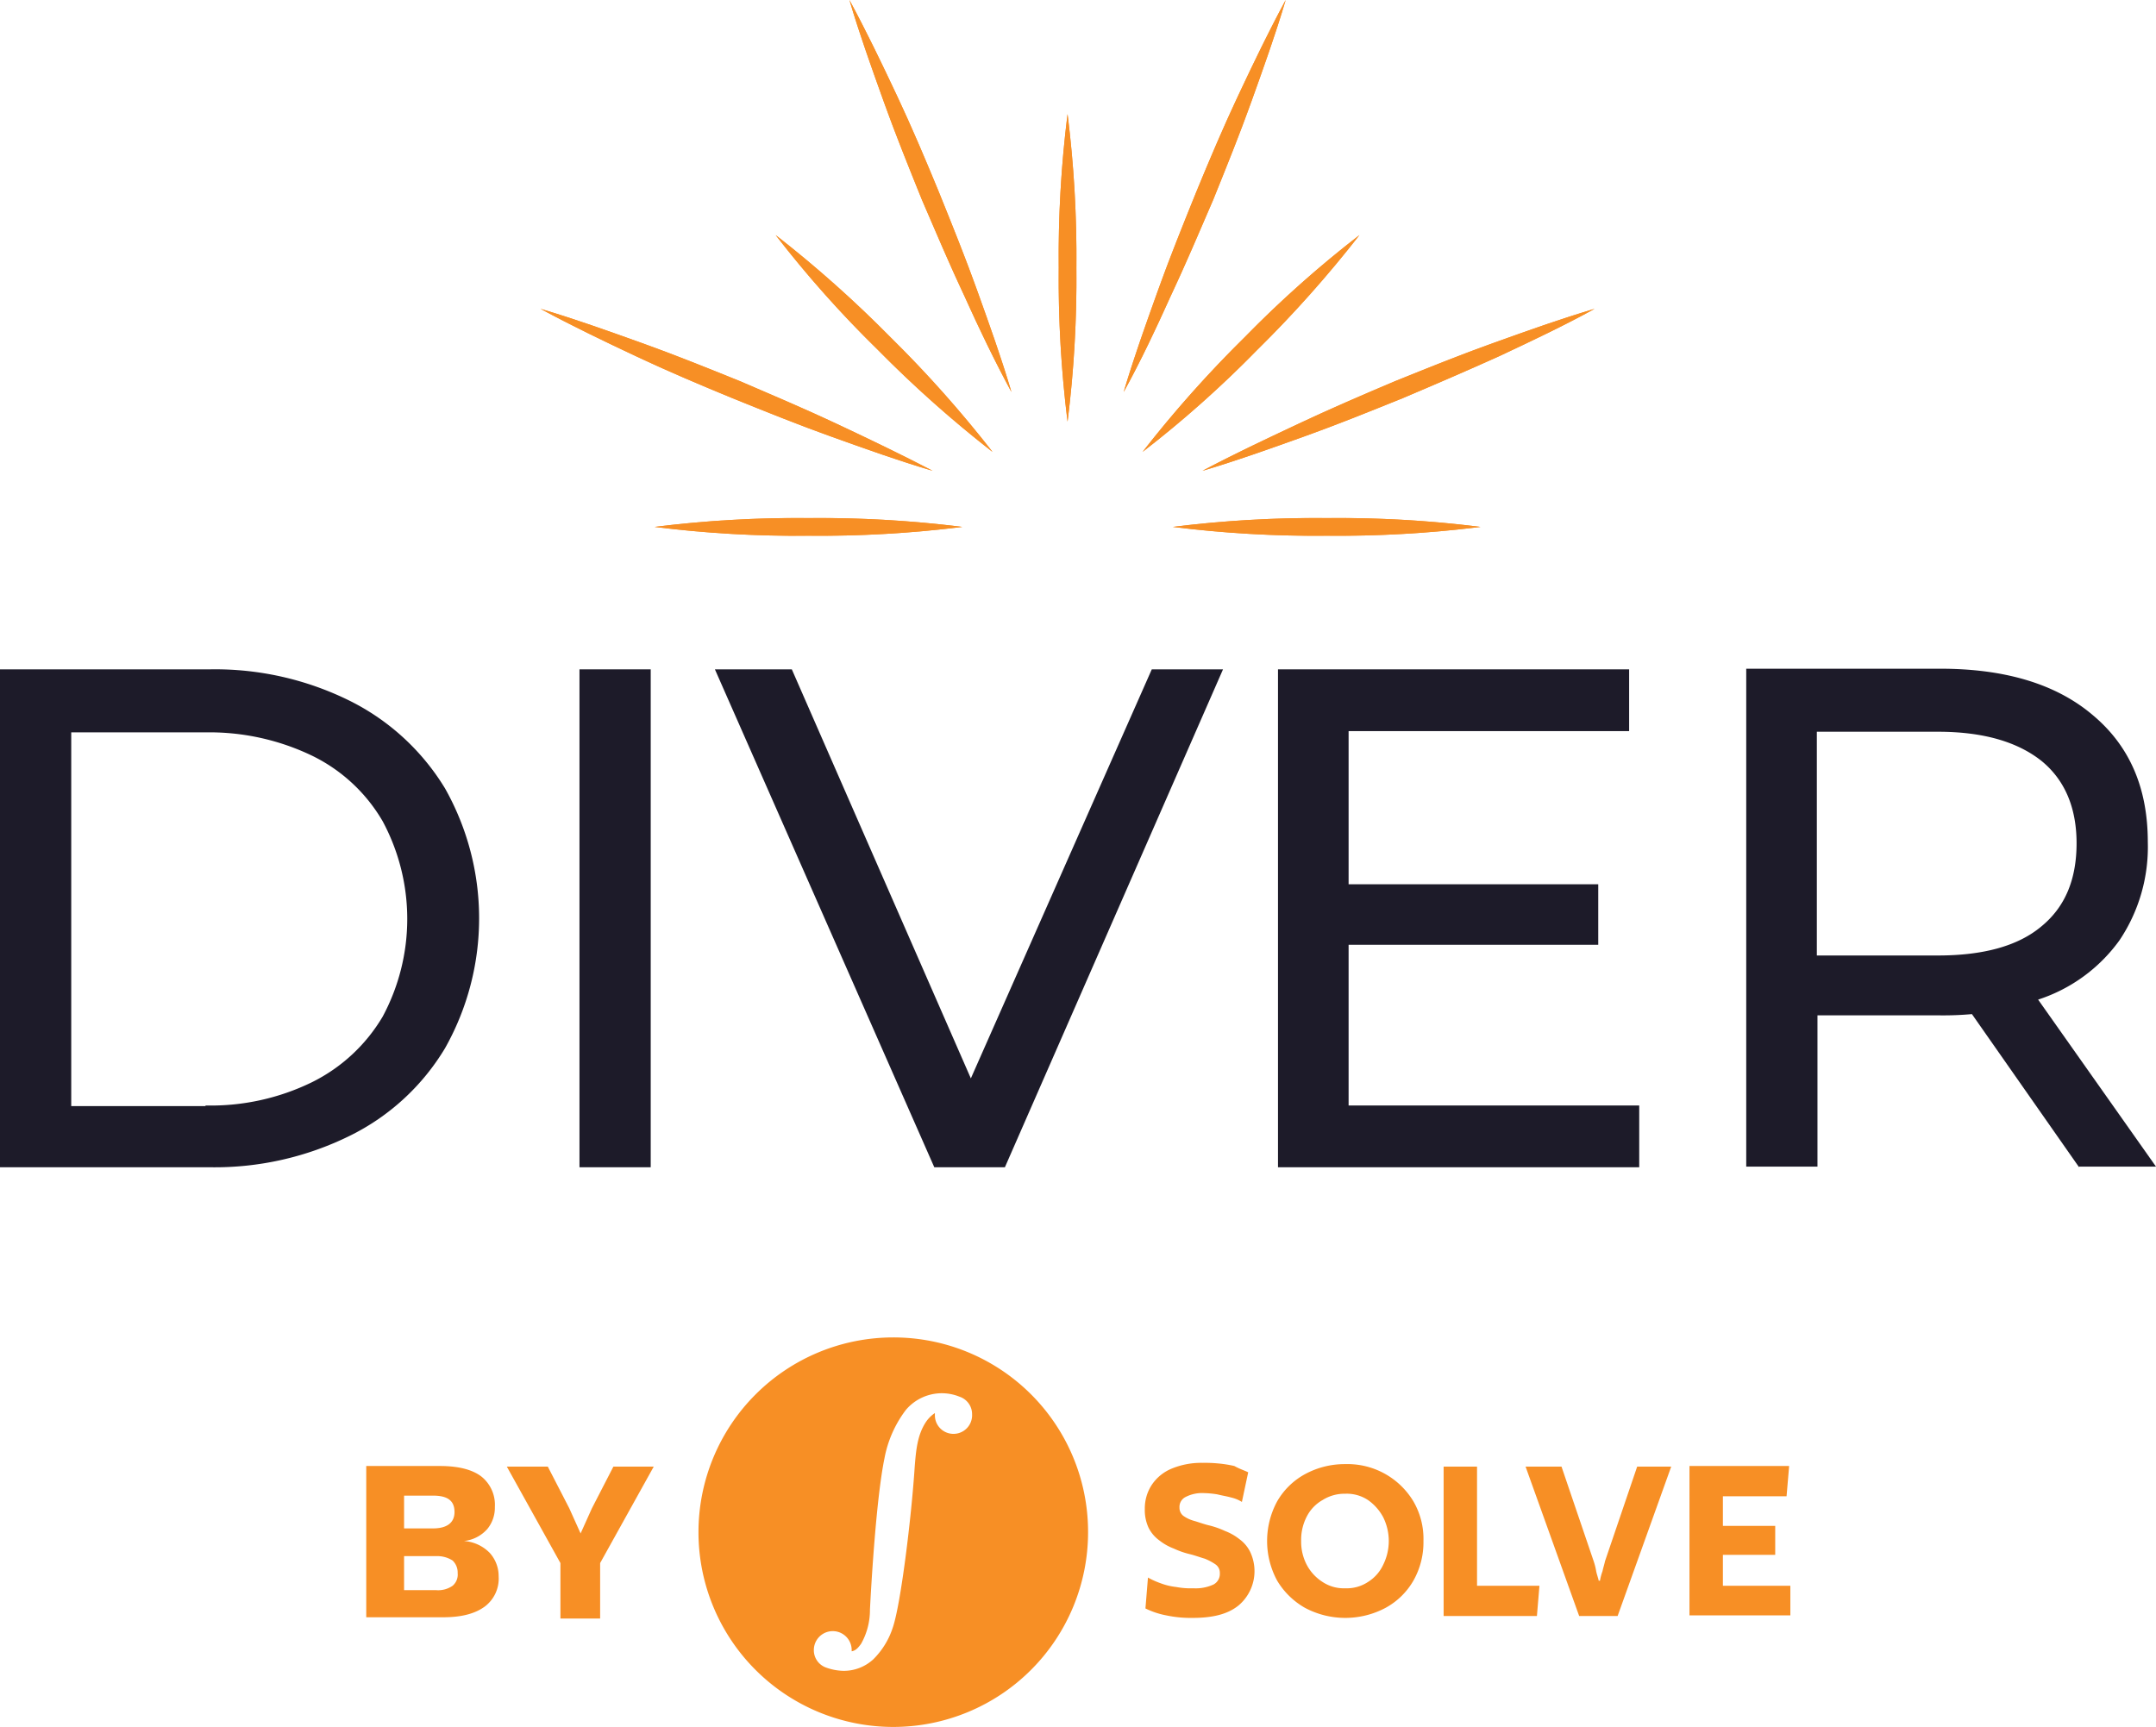
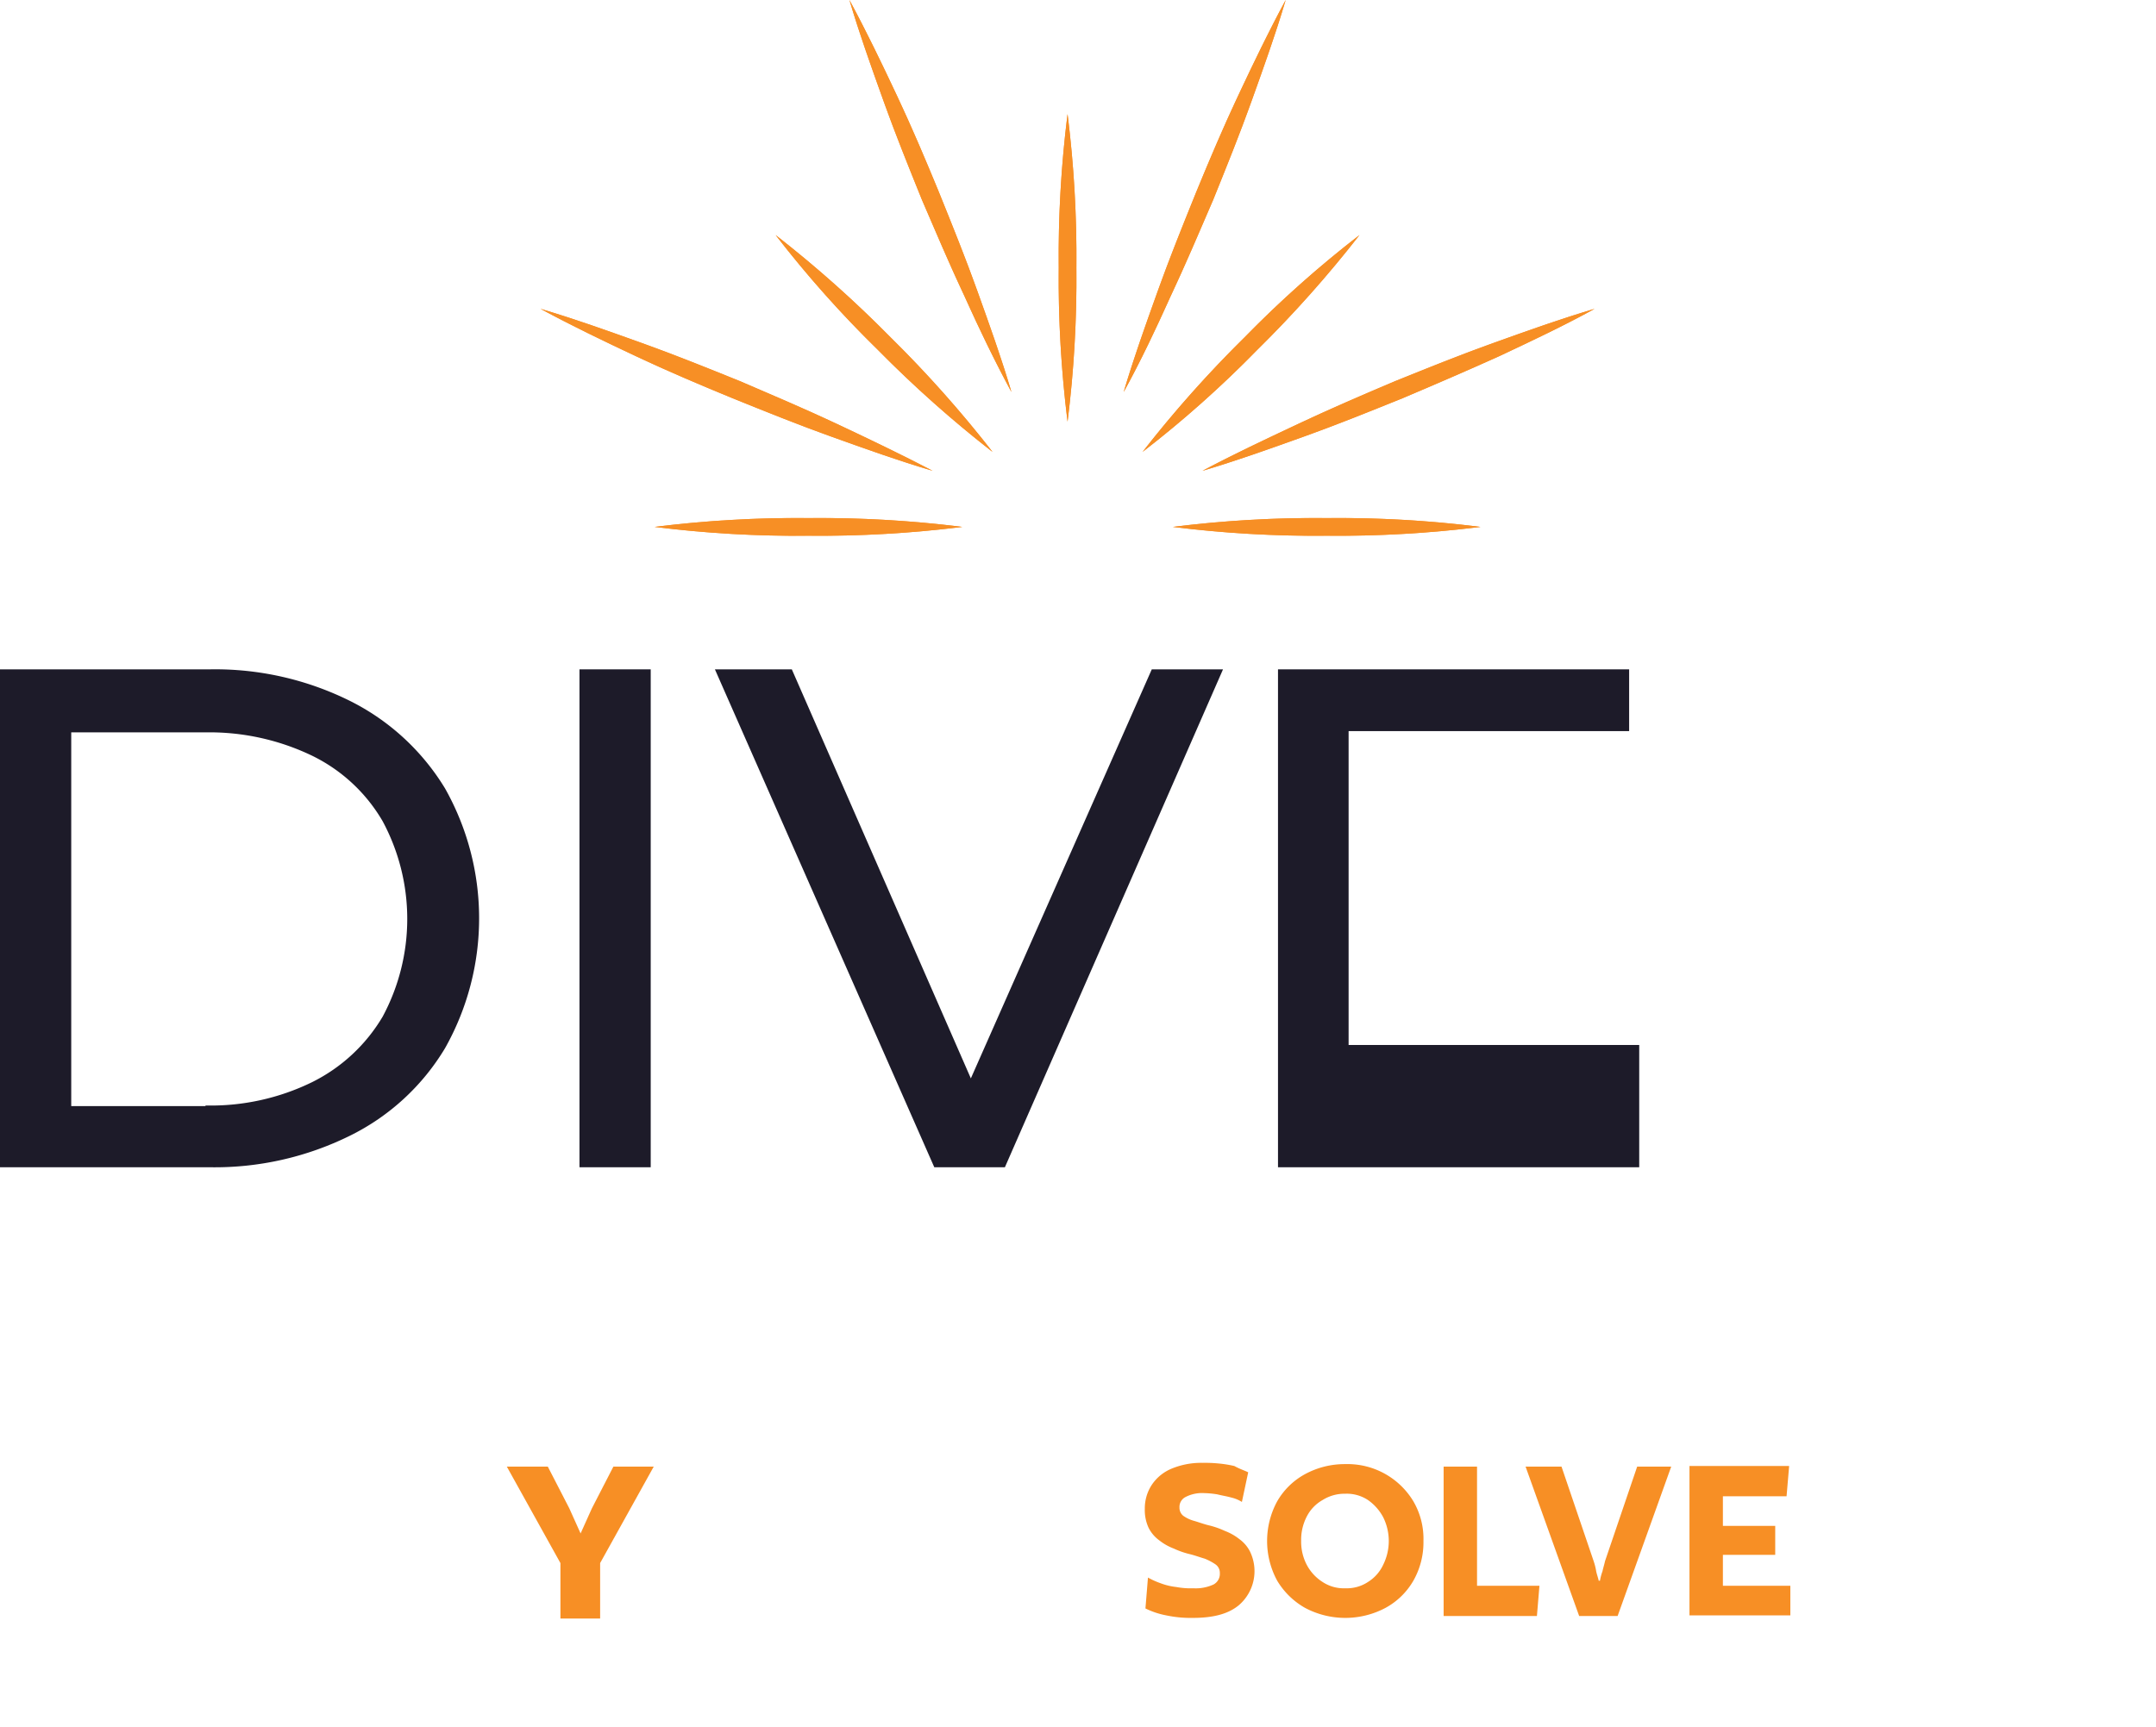
<svg xmlns="http://www.w3.org/2000/svg" width="342" height="274" viewBox="0 0 342 274">
  <defs>
    <clipPath id="clip-path">
      <path id="Path_62" data-name="Path 62" d="M304.1,125c-2.7-5-5.1-10-7.4-15.1-2.4-5.1-4.6-10.3-6.8-15.4-2.1-5.2-4.2-10.4-6.1-15.7s-3.8-10.6-5.4-16c2.7,5,5.1,10,7.5,15.1s4.6,10.3,6.7,15.4c2.1,5.2,4.2,10.4,6.1,15.7S302.5,119.6,304.1,125Zm46.3,7.1c5.3-1.9,10.5-4,15.7-6.1,5.2-2.2,10.3-4.4,15.4-6.7,5.1-2.4,10.2-4.8,15.1-7.5-5.4,1.6-10.7,3.5-16,5.4s-10.5,4-15.7,6.1c-5.2,2.2-10.3,4.4-15.4,6.8s-10.2,4.8-15.1,7.4C339.8,135.9,345.1,134,350.4,132.1Zm-73.9-2c-5.1-2.4-10.3-4.6-15.4-6.8-5.2-2.1-10.4-4.2-15.7-6.1s-10.6-3.8-16-5.4c5,2.7,10,5.1,15.1,7.5s10.3,4.6,15.4,6.7c5.2,2.1,10.4,4.2,15.7,6.1s10.6,3.8,16,5.4C286.6,134.9,281.6,132.5,276.5,130.1Zm52.8-20.2c2.4-5.1,4.6-10.3,6.8-15.4,2.1-5.2,4.2-10.4,6.1-15.7s3.8-10.6,5.4-16c-2.7,5-5.1,10-7.5,15.1s-4.6,10.3-6.7,15.4c-2.1,5.2-4.2,10.4-6.1,15.7s-3.8,10.6-5.4,16C324.6,120.1,327,115,329.3,109.9Zm-44.4,6.4a186.367,186.367,0,0,0-18.2-16.2,175.419,175.419,0,0,0,16.2,18.2,186.367,186.367,0,0,0,18.2,16.2A186.366,186.366,0,0,0,284.9,116.3Zm58.2,2a186.37,186.37,0,0,0,16.2-18.2,175.423,175.423,0,0,0-18.2,16.2,186.37,186.37,0,0,0-16.2,18.2A174.16,174.16,0,0,0,343.1,118.3ZM271.9,145a182.456,182.456,0,0,0-24.4,1.4,180.569,180.569,0,0,0,24.4,1.4,182.456,182.456,0,0,0,24.4-1.4A182.456,182.456,0,0,0,271.9,145Zm82.2,2.8a182.456,182.456,0,0,0,24.4-1.4,180.569,180.569,0,0,0-24.4-1.4,182.456,182.456,0,0,0-24.4,1.4A182.456,182.456,0,0,0,354.1,147.8Zm-39.7-42.5A182.454,182.454,0,0,0,313,80.9a180.569,180.569,0,0,0-1.4,24.4,182.454,182.454,0,0,0,1.4,24.4A182.454,182.454,0,0,0,314.4,105.3Z" transform="translate(-229.4 -62.8)" />
    </clipPath>
  </defs>
  <g id="DIVER_BY_SOLVE" transform="translate(-141.4 -62.8)">
    <g id="Group_5194" data-name="Group 5194" transform="translate(141.4 62.8)">
      <g id="Group_5190" data-name="Group 5190" transform="translate(85.744)">
        <path id="Path_61" data-name="Path 61" d="M304.1,125c-2.7-5-5.1-10-7.4-15.1-2.4-5.1-4.6-10.3-6.8-15.4-2.1-5.2-4.2-10.4-6.1-15.7s-3.8-10.6-5.4-16c2.7,5,5.1,10,7.5,15.1s4.6,10.3,6.7,15.4c2.1,5.2,4.2,10.4,6.1,15.7S302.5,119.6,304.1,125Zm46.3,7.1c5.3-1.9,10.5-4,15.7-6.1,5.2-2.2,10.3-4.4,15.4-6.7,5.1-2.4,10.2-4.8,15.1-7.5-5.4,1.6-10.7,3.5-16,5.4s-10.5,4-15.7,6.1c-5.2,2.2-10.3,4.4-15.4,6.8s-10.2,4.8-15.1,7.4C339.8,135.9,345.1,134,350.4,132.1Zm-73.9-2c-5.1-2.4-10.3-4.6-15.4-6.8-5.2-2.1-10.4-4.2-15.7-6.1s-10.6-3.8-16-5.4c5,2.7,10,5.1,15.1,7.5s10.3,4.6,15.4,6.7c5.2,2.1,10.4,4.2,15.7,6.1s10.6,3.8,16,5.4C286.6,134.9,281.6,132.5,276.5,130.1Zm52.8-20.2c2.4-5.1,4.6-10.3,6.8-15.4,2.1-5.2,4.2-10.4,6.1-15.7s3.8-10.6,5.4-16c-2.7,5-5.1,10-7.5,15.1s-4.6,10.3-6.7,15.4c-2.1,5.2-4.2,10.4-6.1,15.7s-3.8,10.6-5.4,16C324.6,120.1,327,115,329.3,109.9Zm-44.4,6.4a186.367,186.367,0,0,0-18.2-16.2,175.419,175.419,0,0,0,16.2,18.2,186.367,186.367,0,0,0,18.2,16.2A186.366,186.366,0,0,0,284.9,116.3Zm58.2,2a186.37,186.37,0,0,0,16.2-18.2,175.423,175.423,0,0,0-18.2,16.2,186.37,186.37,0,0,0-16.2,18.2A174.16,174.16,0,0,0,343.1,118.3ZM271.9,145a182.456,182.456,0,0,0-24.4,1.4,180.569,180.569,0,0,0,24.4,1.4,182.456,182.456,0,0,0,24.4-1.4A182.456,182.456,0,0,0,271.9,145Zm82.2,2.8a182.456,182.456,0,0,0,24.4-1.4,180.569,180.569,0,0,0-24.4-1.4,182.456,182.456,0,0,0-24.4,1.4A182.456,182.456,0,0,0,354.1,147.8Zm-39.7-42.5A182.454,182.454,0,0,0,313,80.9a180.569,180.569,0,0,0-1.4,24.4,182.454,182.454,0,0,0,1.4,24.4A182.454,182.454,0,0,0,314.4,105.3Z" transform="translate(-229.4 -62.8)" fill="#f78f25" />
        <g id="Group_5189" data-name="Group 5189" clip-path="url(#clip-path)">
          <circle id="Ellipse_60" data-name="Ellipse 60" cx="95.1" cy="95.1" r="95.1" transform="translate(-12.9 -13.1)" fill="#f78f25" />
        </g>
      </g>
      <g id="Group_5193" data-name="Group 5193" transform="translate(0 106.1)">
        <g id="Group_5192" data-name="Group 5192">
          <g id="Group_5191" data-name="Group 5191">
            <path id="Path_63" data-name="Path 63" d="M141.4,170.2h33.3a48.081,48.081,0,0,1,22.2,5A36.936,36.936,0,0,1,212,189.1a41.993,41.993,0,0,1,0,41.2,36.277,36.277,0,0,1-15.1,13.9,48.375,48.375,0,0,1-22.2,5H141.4ZM174,239.4a36.57,36.57,0,0,0,16.9-3.7,26.875,26.875,0,0,0,11.2-10.4,32.751,32.751,0,0,0,0-31,26.216,26.216,0,0,0-11.2-10.4,37.563,37.563,0,0,0-16.9-3.7H152.7v59.3H174Z" transform="translate(-141.4 -170.1)" fill="#1d1b29" />
            <path id="Path_64" data-name="Path 64" d="M234.6,170.2h11.3v79H234.6Z" transform="translate(-142.679 -170.1)" fill="#1d1b29" />
            <path id="Path_65" data-name="Path 65" d="M337.4,170.2l-34.6,79H291.6l-34.8-79H269l28.4,64.9,28.7-64.9h11.3Z" transform="translate(-143.396 -170.1)" fill="#1d1b29" />
-             <path id="Path_66" data-name="Path 66" d="M404.7,239.4v9.8H347.4v-79h55.7V180H358.6v24.3h39.6v9.6H358.6v25.5h46.1Z" transform="translate(-144.675 -170.1)" fill="#1d1b29" />
-             <path id="Path_67" data-name="Path 67" d="M475.8,249.2l-17-24.3a50.026,50.026,0,0,1-5,.2H434.3v24H423v-79h30.8c10.2,0,18.3,2.4,24.1,7.3,5.9,4.9,8.8,11.6,8.8,20.2a26.578,26.578,0,0,1-4.5,15.6,25.657,25.657,0,0,1-12.9,9.4L488,249.1H475.8Zm-6-38.2c3.8-3.1,5.6-7.5,5.6-13.2s-1.9-10.1-5.6-13.1c-3.8-3-9.2-4.6-16.4-4.6H434.2v35.5h19.2C460.6,215.6,466.1,214.1,469.8,211Z" transform="translate(-146 -170.1)" fill="#1d1b29" />
+             <path id="Path_66" data-name="Path 66" d="M404.7,239.4v9.8H347.4v-79h55.7V180H358.6v24.3h39.6H358.6v25.5h46.1Z" transform="translate(-144.675 -170.1)" fill="#1d1b29" />
          </g>
        </g>
      </g>
    </g>
    <g id="Group_5197" data-name="Group 5197" transform="translate(199.498 275)">
      <g id="Group_5195" data-name="Group 5195" transform="translate(52.7)">
        <g id="type_00000122695842151903630680000005891839667765292223_" transform="translate(70.8 19.9)">
          <path id="type__x3C_CompoundPathItem_x3E__00000139271193830819292950000003676011377689929379_" d="M341.7,297.6l-1,4.7a5.439,5.439,0,0,0-1.7-.7c-.7-.2-1.4-.3-2.2-.5a14.918,14.918,0,0,0-2.1-.2,5.7,5.7,0,0,0-2.9.6,1.76,1.76,0,0,0-1,1.7,1.612,1.612,0,0,0,.6,1.3,5.388,5.388,0,0,0,1.7.8c.7.2,1.5.5,2.3.7a13.384,13.384,0,0,1,2.6.9,8.584,8.584,0,0,1,2.3,1.3,5.51,5.51,0,0,1,1.7,2,7.124,7.124,0,0,1-1.8,8.5c-1.7,1.4-4.1,2-7.3,2a18.725,18.725,0,0,1-4.2-.4,12.755,12.755,0,0,1-3.3-1.1l.4-4.9a12.934,12.934,0,0,0,2,.9,10.155,10.155,0,0,0,2.5.6,12.287,12.287,0,0,0,2.7.2,6.733,6.733,0,0,0,3.2-.6,1.9,1.9,0,0,0,1-1.8,1.622,1.622,0,0,0-.7-1.4,8.719,8.719,0,0,0-1.7-.9c-.7-.2-1.5-.5-2.3-.7a13.384,13.384,0,0,1-2.6-.9,8.584,8.584,0,0,1-2.3-1.3,5.51,5.51,0,0,1-1.7-2,6.679,6.679,0,0,1-.6-3,6.8,6.8,0,0,1,1.1-3.8,6.976,6.976,0,0,1,3.2-2.6,12.246,12.246,0,0,1,4.9-.9,21.749,21.749,0,0,1,2.5.1,18.668,18.668,0,0,1,2.5.4C340.4,297.1,341.1,297.3,341.7,297.6Z" transform="translate(-325.3 -296.1)" fill="#f78f25" />
          <path id="type__x3C_CompoundPathItem_x3E__00000070822643984531331230000002995748891496150193_" d="M357.1,296.3a12.194,12.194,0,0,1,10.8,5.9,11.815,11.815,0,0,1,1.6,6.3,12.309,12.309,0,0,1-1.6,6.3,11.365,11.365,0,0,1-4.4,4.3,13.6,13.6,0,0,1-12.8,0,12.1,12.1,0,0,1-4.4-4.3,13.2,13.2,0,0,1,0-12.6,11.365,11.365,0,0,1,4.4-4.3A13.193,13.193,0,0,1,357.1,296.3Zm0,19.7a6.092,6.092,0,0,0,3.6-1,6.358,6.358,0,0,0,2.4-2.7,8.472,8.472,0,0,0,0-7.6,7.809,7.809,0,0,0-2.4-2.7,6.092,6.092,0,0,0-3.6-1,6.528,6.528,0,0,0-3.6,1,6.267,6.267,0,0,0-2.5,2.6,8.025,8.025,0,0,0-.9,3.9,7.9,7.9,0,0,0,.9,3.8,7.186,7.186,0,0,0,2.5,2.7A6.092,6.092,0,0,0,357.1,316Z" transform="translate(-325.3 -296.1)" fill="#f78f25" />
          <path id="type__x3C_CompoundPathItem_x3E__00000146500637609133254980000002076442768200472725_" d="M372.7,320.4V296.7H378v18.9h9.9l-.4,4.8H372.7Z" transform="translate(-325.3 -296.1)" fill="#f78f25" />
          <path id="type__x3C_CompoundPathItem_x3E__00000086657596727491398120000000527604614274813331_" d="M408.8,296.7l-8.5,23.7h-6.1l-8.5-23.7h5.7l5.1,15a9.362,9.362,0,0,1,.4,1.6c.1.5.3,1,.4,1.5h.2a8.333,8.333,0,0,1,.4-1.5c.1-.5.3-1.1.4-1.6l5.1-15Z" transform="translate(-325.3 -296.1)" fill="#f78f25" />
          <path id="type__x3C_CompoundPathItem_x3E__00000028287584741063505380000009929245938510843520_" d="M427.5,296.7l-.4,4.7H417v4.7h8.3v4.6H417v4.9h10.7v4.7h-16V296.6h15.8Z" transform="translate(-325.3 -296.1)" fill="#f78f25" />
        </g>
-         <path id="logoMark_00000068671457764748101360000017062641686834307502_" d="M285.4,276.2a30.9,30.9,0,1,0,30.9,30.9A30.856,30.856,0,0,0,285.4,276.2Zm9.6,15.3a2.946,2.946,0,0,1-3-3v-.3a5.234,5.234,0,0,0-1.6,1.7c-1.2,2-1.4,4.3-1.6,6.8-.5,7.8-2.2,21.9-3.5,25.6a12.45,12.45,0,0,1-3.1,5,6.918,6.918,0,0,1-4.7,1.8,8.574,8.574,0,0,1-2.7-.5,2.913,2.913,0,0,1-2-2.8,3,3,0,0,1,6,0v.2c.6-.1,1-.5,1.5-1.2a10.886,10.886,0,0,0,1.4-5.4c.2-4,1-17.7,2.3-24a18.225,18.225,0,0,1,3.4-7.7,7.462,7.462,0,0,1,8.5-2.1,2.913,2.913,0,0,1,2,2.8A2.95,2.95,0,0,1,295,291.5Z" transform="translate(-254.5 -276.2)" fill="#f78f25" />
      </g>
      <g id="Group_5196" data-name="Group 5196" transform="translate(0 20.4)">
-         <path id="Path_68" data-name="Path 68" d="M201.8,320.7V296.6h11.7c3,0,5.2.6,6.6,1.7a5.738,5.738,0,0,1,2.1,4.8,5.311,5.311,0,0,1-1.2,3.5,5.733,5.733,0,0,1-3.7,1.9h0a6.335,6.335,0,0,1,4.1,1.9,5.489,5.489,0,0,1,1.4,3.7,5.546,5.546,0,0,1-2.2,4.8c-1.5,1.1-3.6,1.7-6.6,1.7H201.8Zm6-14.2h4.6c2.2,0,3.4-.9,3.4-2.6,0-1.8-1.1-2.6-3.4-2.6h-4.6Zm0,9.8h5.1a4.023,4.023,0,0,0,2.6-.7,2.319,2.319,0,0,0,.8-2,2.629,2.629,0,0,0-.8-2,4.484,4.484,0,0,0-2.6-.7h-5.1Z" transform="translate(-201.8 -296.6)" fill="#f78f25" />
        <path id="Path_69" data-name="Path 69" d="M247.4,296.7,238.9,312v8.8h-6.3V312l-8.5-15.3h6.5l3.4,6.6,1.8,4,1.8-4,3.4-6.6Z" transform="translate(-201.8 -296.6)" fill="#f78f25" />
      </g>
    </g>
  </g>
</svg>